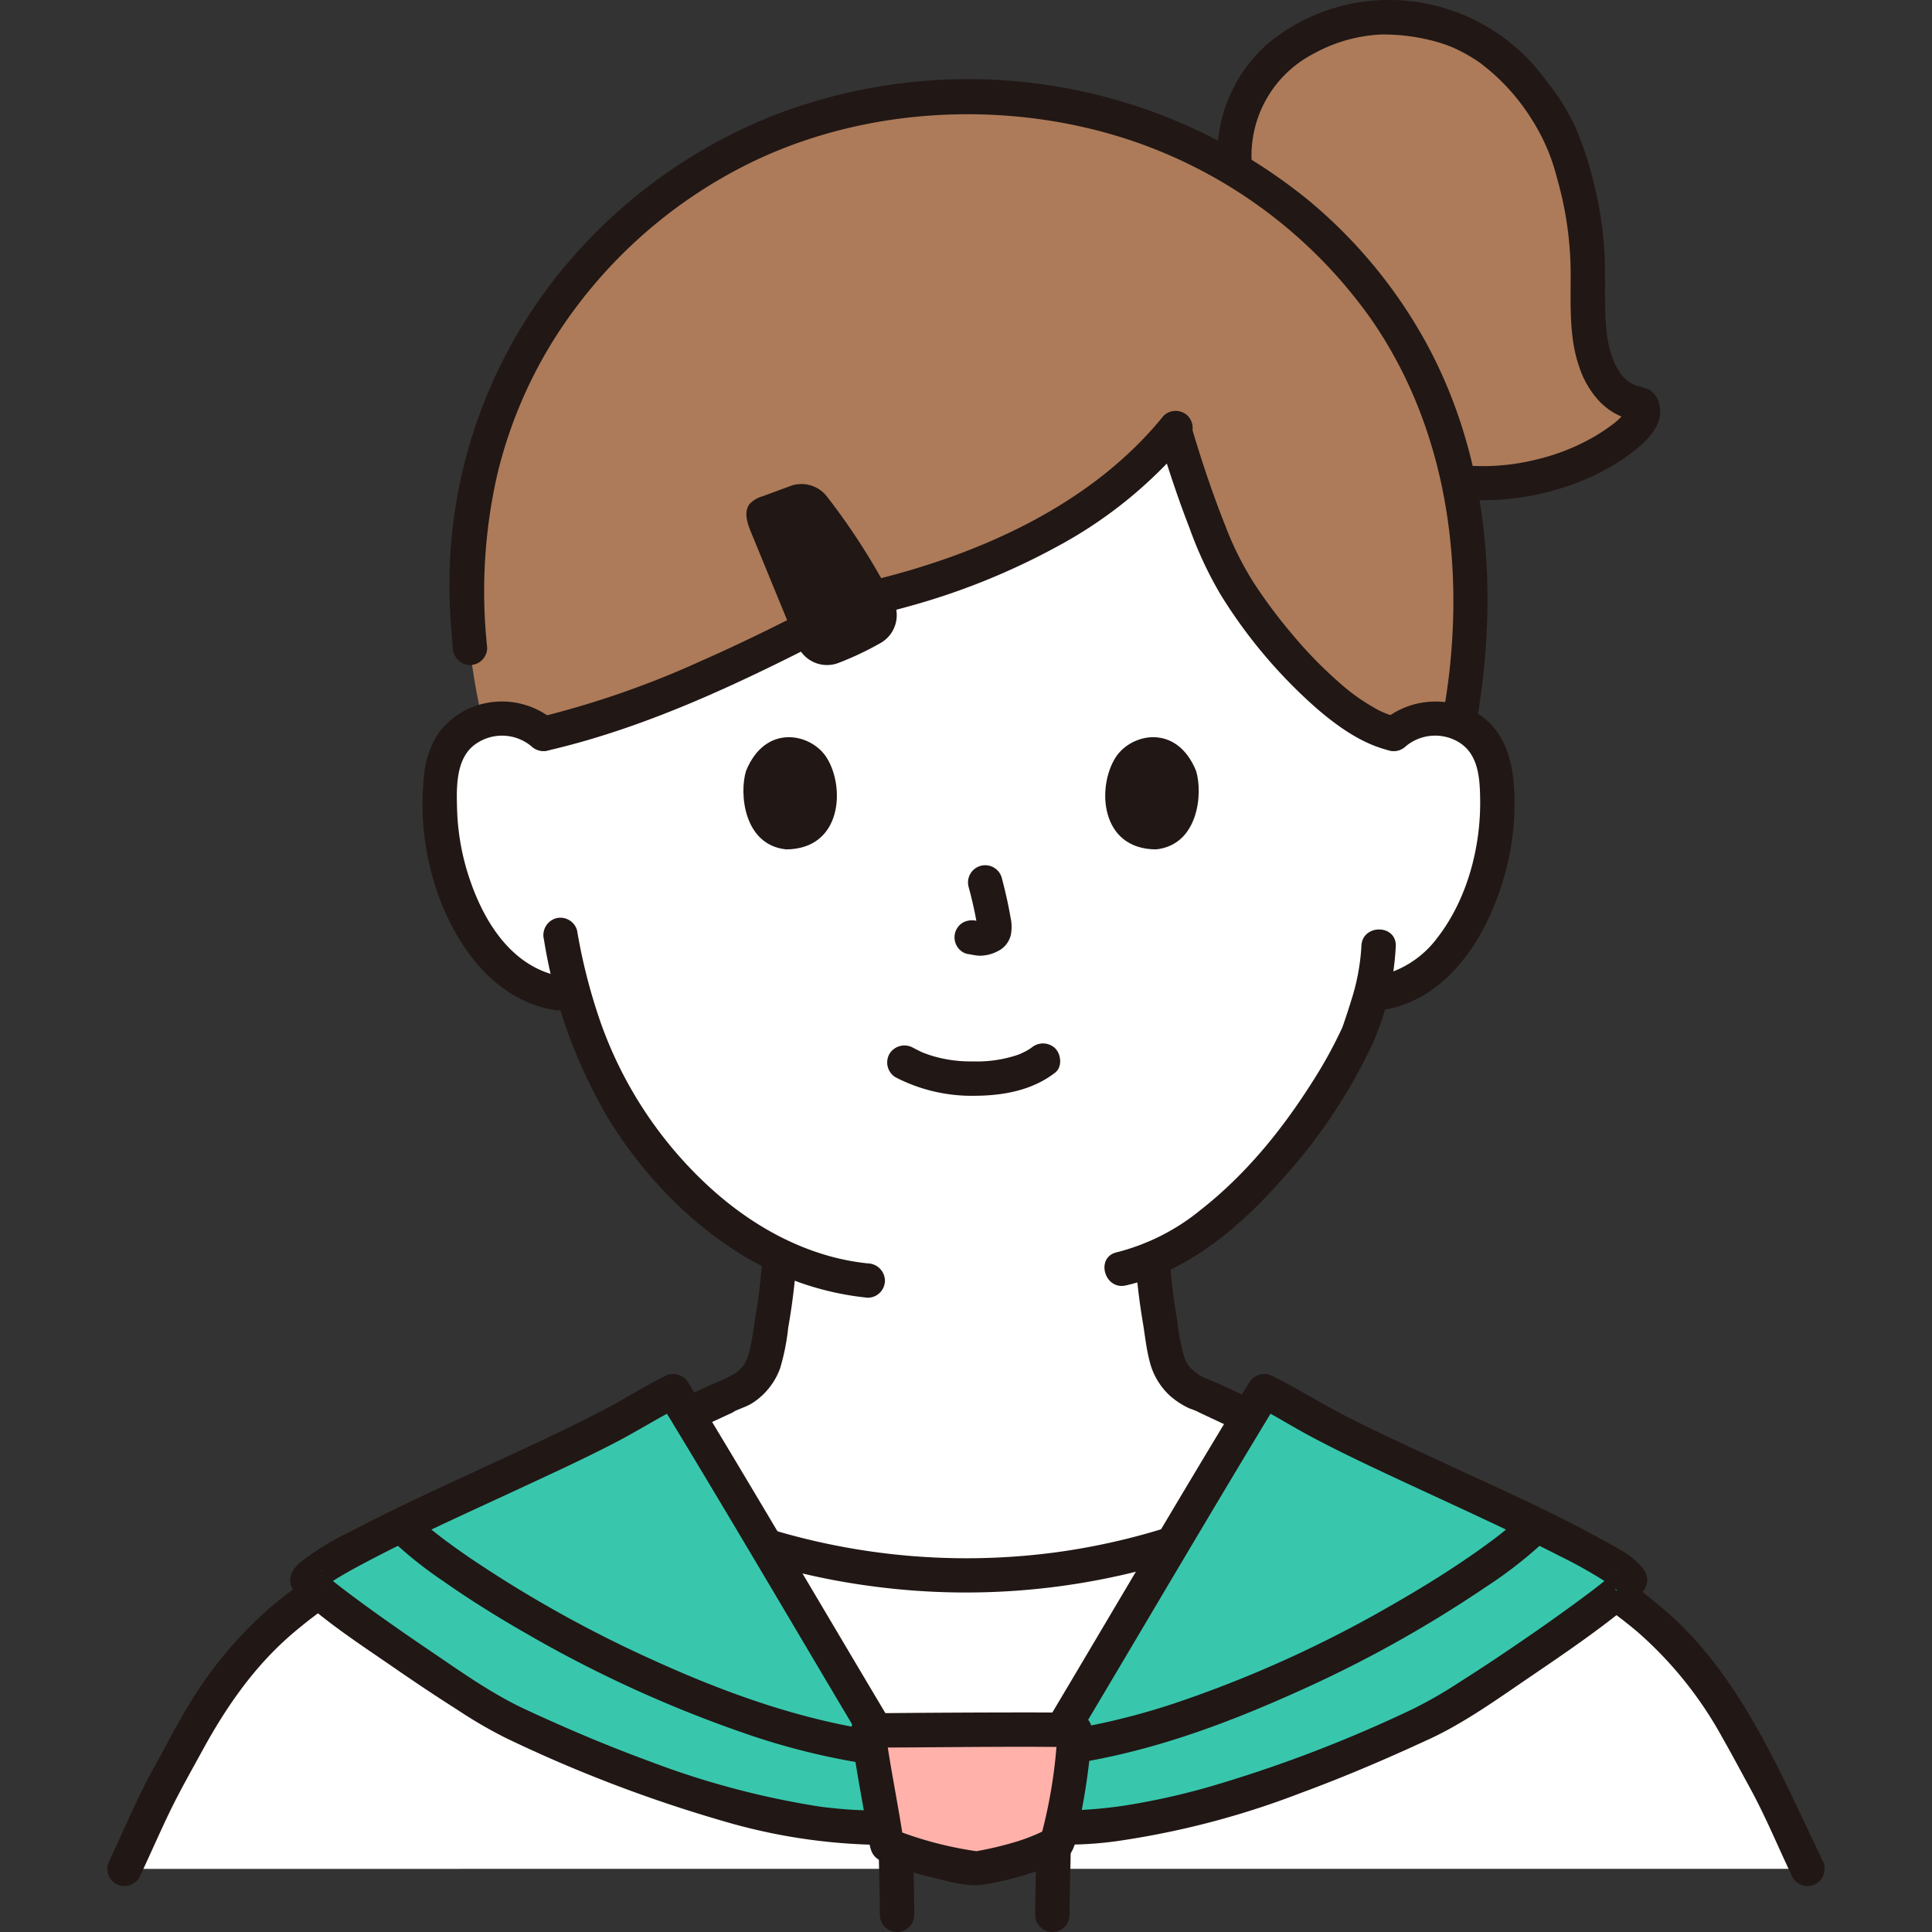
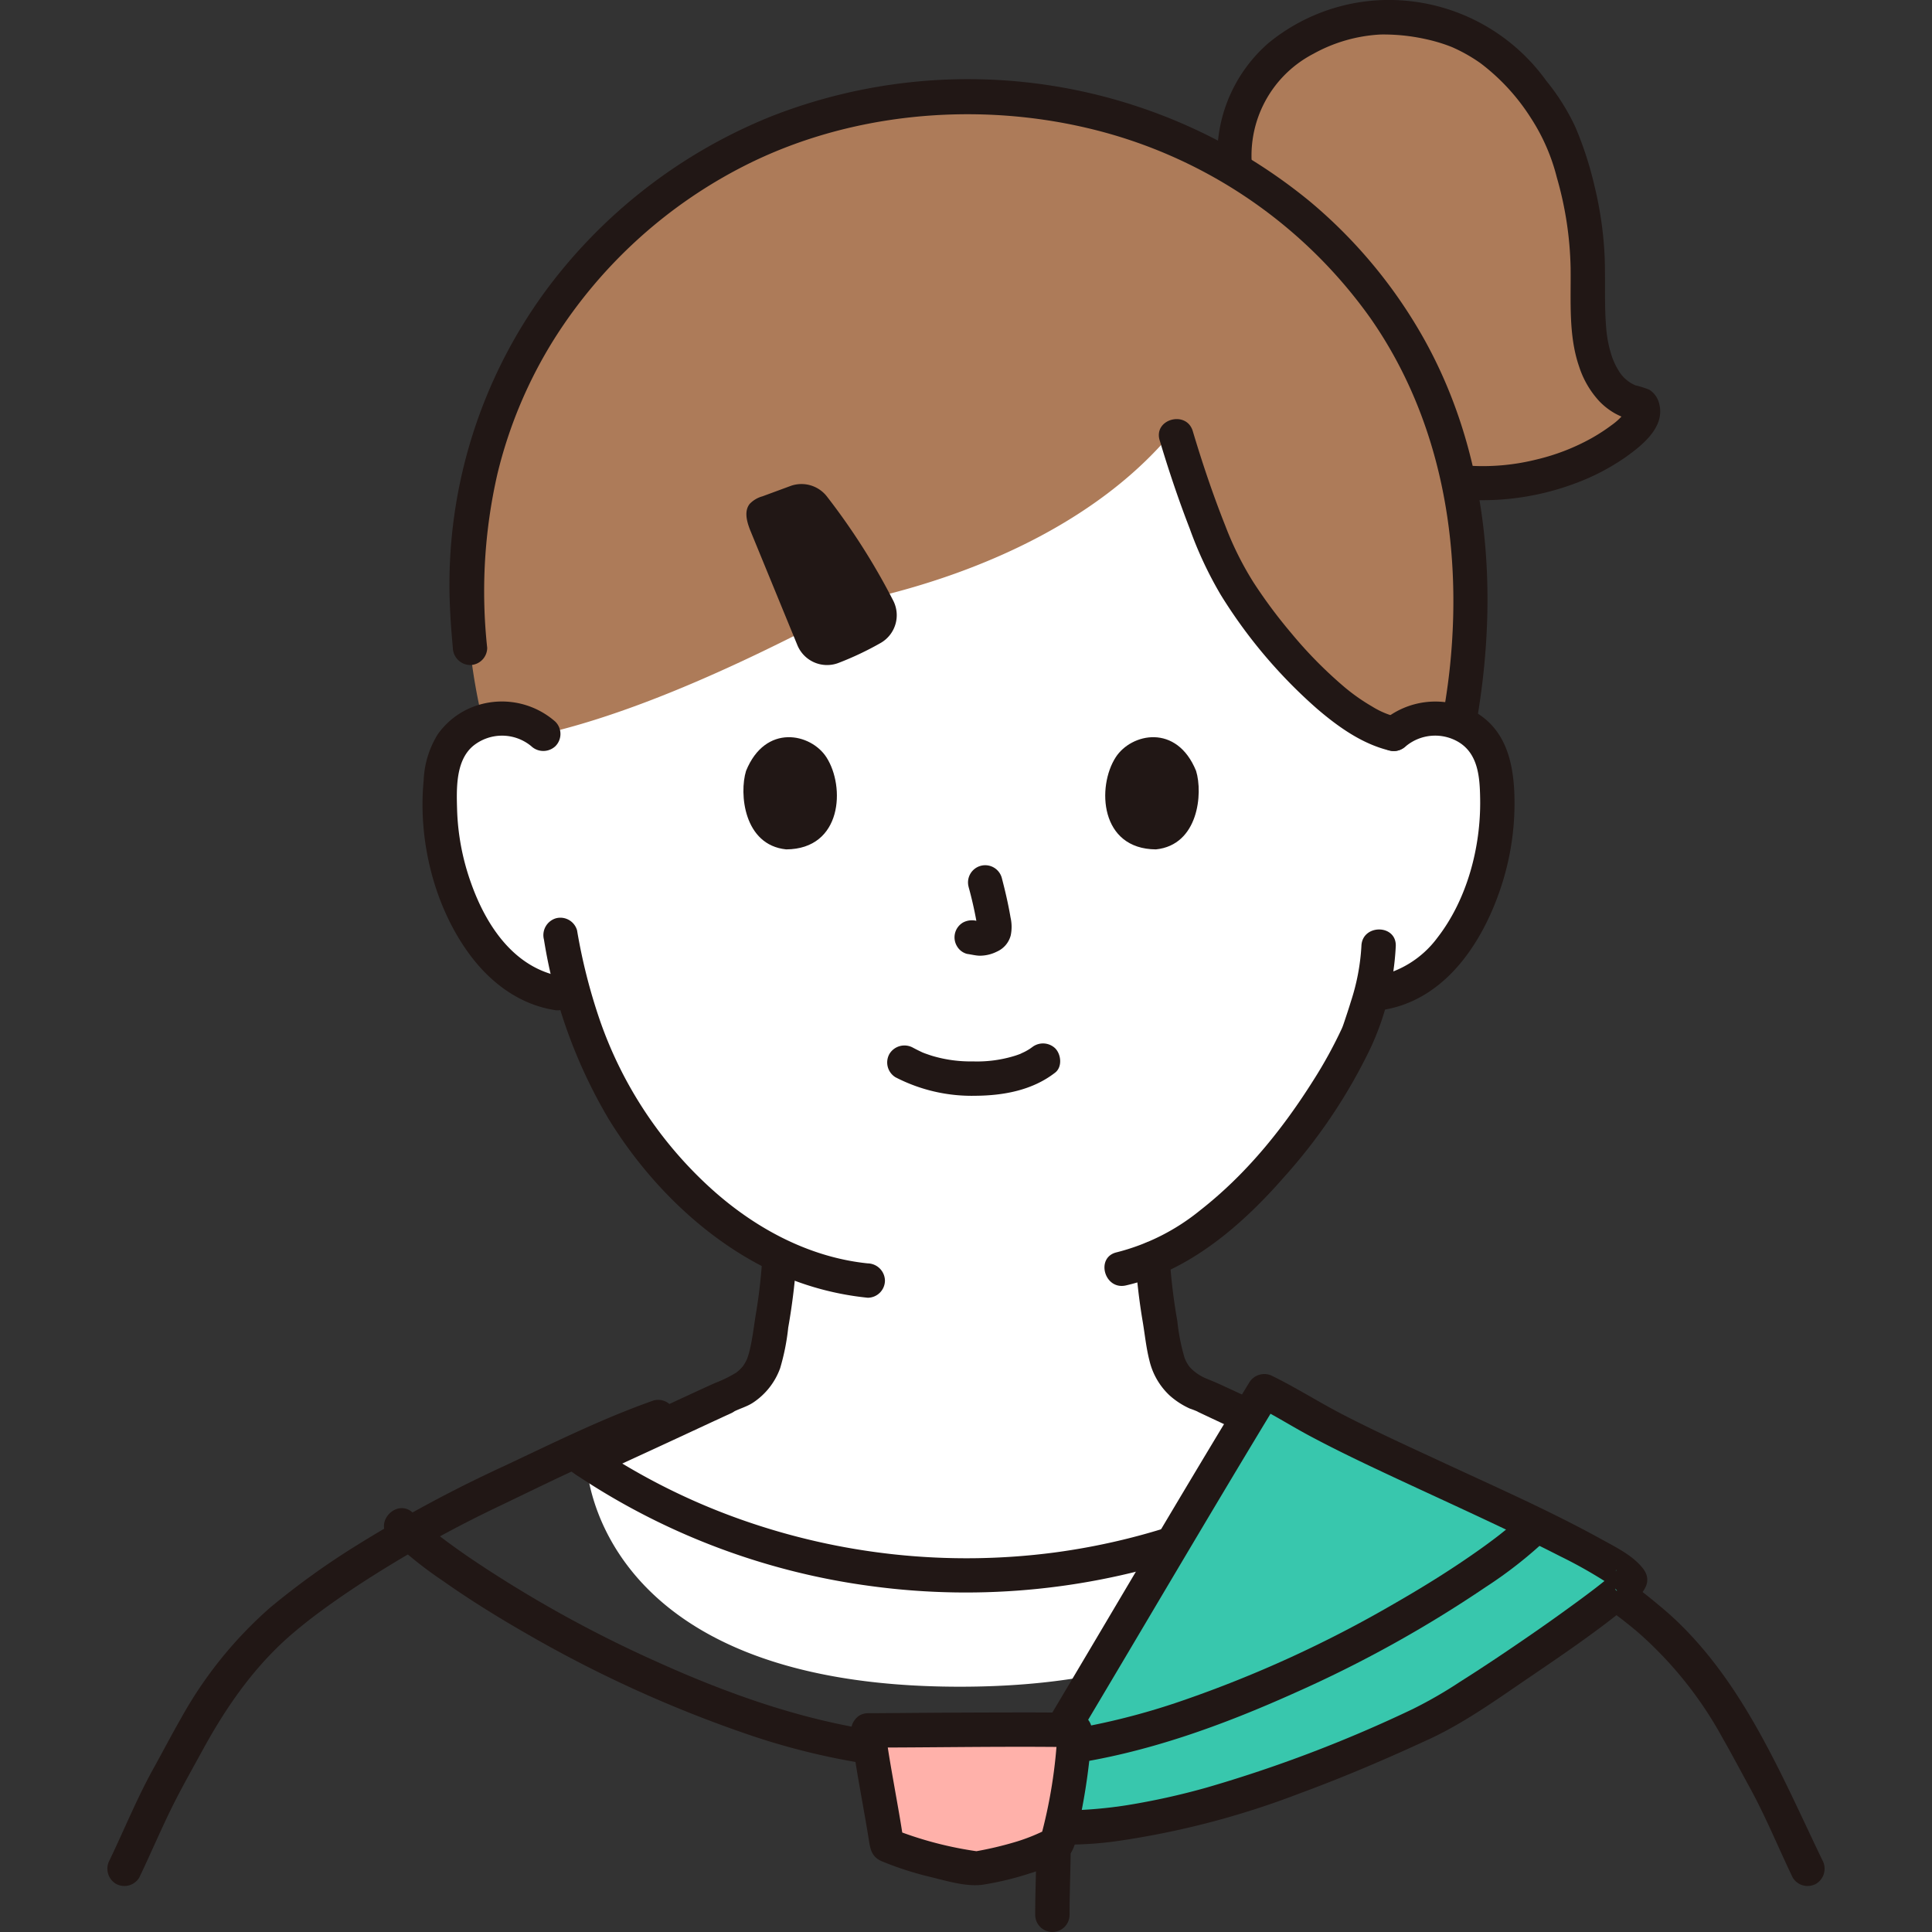
<svg xmlns="http://www.w3.org/2000/svg" width="256px" height="256px" viewBox="-17.52 0 314.833 314.833" fill="#000000">
  <rect x="-17.52" y="0" width="314.833" height="314.833" fill="#333333" stroke="none" />
  <g id="SVGRepo_bgCarrier" stroke-width="0" />
  <g id="SVGRepo_tracerCarrier" stroke-linecap="round" stroke-linejoin="round" />
  <g id="SVGRepo_iconCarrier">
    <defs>
      <style>.a{fill:#ffffff;}.b{fill:#ad7b59;}.c{fill:#211715;}.d{fill:#38c7ad;}.e{fill:#ffb1aa;}</style>
    </defs>
    <path class="a" d="M201.774,238.06c-1.29-.44-22.43-10.33-22.87-10.49-6.68-2.41-6.42-6.71-7.26-11.51a90.839,90.839,0,0,1-1.34-10.942c17.359-7.369,31.338-30.751,33.771-37.357.366-1.109,1.109-3.2,1.772-5.673.89-.157,1.392-.234,1.392-.234a17.406,17.406,0,0,0,8.1-3.65,26.25,26.25,0,0,0,6.79-8.912,41.313,41.313,0,0,0,4.213-21.9,13.777,13.777,0,0,0-1.444-5.547,9.749,9.749,0,0,0-7.011-4.661,10.325,10.325,0,0,0-8.263,2.417s7.195-57.863-69.551-57.863c-72.163,0-69.048,57.864-69.048,57.864a10.325,10.325,0,0,0-8.263-2.418,9.751,9.751,0,0,0-7.012,4.661,13.792,13.792,0,0,0-1.443,5.547,41.313,41.313,0,0,0,4.213,21.9,26.237,26.237,0,0,0,6.79,8.912,17.4,17.4,0,0,0,8.1,3.65s1,.153,2.639.4A70.238,70.238,0,0,0,89.432,188.4c6.031,7.218,12.764,12.755,20.087,16.241a91.041,91.041,0,0,1-1.369,11.419c-.843,4.807-.579,9.1-7.262,11.517-.442.159-21.58,10.046-22.867,10.485,0,0,.426,36.8,60.871,36.8S201.774,238.06,201.774,238.06Z" />
-     <path class="a" d="M277.028,304.544c-2.547-5.272-4.715-10.731-7.642-15.816-2.592-4.5-7.367-15.3-17.094-23.924-5.153-4.568-17.815-13.829-37.114-22.816-3.493-1.626-7.43-3.515-11.4-5.341l-.132.094a111.716,111.716,0,0,1-127.5.054l-.178-.126c-3.958,1.819-7.877,3.7-11.357,5.319-19.3,8.987-31.961,18.248-37.113,22.816-9.728,8.625-14.5,19.422-17.095,23.924-2.927,5.085-5.1,10.544-7.642,15.816Z" />
    <path class="b" d="M202.507,71.032c4.064,4.5,12.191,7.656,21.223,7.7,9.785.038,18.525-3.432,23.873-7.909a8.177,8.177,0,0,0,2.356-2.766,2.471,2.471,0,0,0,.247-1.245c-.014-.178-.161-.85-.382-.889-5.535-1-7.781-6.236-8.34-11.8-.551-5.592.113-11.495-.711-17.048-1.192-8.032-3.7-15.351-5.645-18.068C226.563,5.279,217.461,3.539,210.063,2.883c-7.174-.637-16.25,2.771-21.027,8.161a21.859,21.859,0,0,0-5,18.471Z" />
    <path class="c" d="M200.527,73.012c4.265,4.623,10.742,7.059,16.838,7.984a43.2,43.2,0,0,0,21.641-2.165,36.585,36.585,0,0,0,8.444-4.38c2.712-1.945,6.478-4.936,5.379-8.764a3.644,3.644,0,0,0-1.592-2.184,16.248,16.248,0,0,0-2.255-.713,5.818,5.818,0,0,1-2.5-2.024,11.483,11.483,0,0,1-1.39-2.862,19.006,19.006,0,0,1-.808-3.787c-.4-3.945-.178-7.922-.3-11.879a59.583,59.583,0,0,0-1.652-11.852,57.224,57.224,0,0,0-3.162-9.744,35.79,35.79,0,0,0-4.719-7.482A31.59,31.59,0,0,0,207.118.039a30.966,30.966,0,0,0-17.945,6.988,24.276,24.276,0,0,0-8.328,17.959,25.524,25.524,0,0,0,.491,5.274,2.826,2.826,0,0,0,3.445,1.955,2.859,2.859,0,0,0,1.955-3.444,18.683,18.683,0,0,1,9.749-19.992,25.237,25.237,0,0,1,10.987-3.156,32.12,32.12,0,0,1,4.649.274c.539.058.061.006-.041-.008.158.022.316.044.473.068.319.05.638.1.956.157q1.107.2,2.2.469,1.011.255,2,.584c.3.1.593.205.886.315.171.064.34.13.509.2.261.1-.212-.1.227.1a26.069,26.069,0,0,1,4.415,2.523,33.961,33.961,0,0,1,8.188,8.9,32.136,32.136,0,0,1,4.247,9.728,56.942,56.942,0,0,1,2.241,14.739c.071,5.3-.379,10.943,1.379,16.041a15.176,15.176,0,0,0,3.333,5.709,11.237,11.237,0,0,0,2.5,1.937,12.944,12.944,0,0,0,1.822.82c.206.077.414.148.625.21.171.051.944.4.454.045l-1-1c-.013-.024-.175-.443-.073-.137.121.363-.083-.363-.046-.381-.127.063-.222.4-.315.527a10.408,10.408,0,0,1-1.975,1.819,30.166,30.166,0,0,1-3.3,2.148,34.917,34.917,0,0,1-8.941,3.464,36.05,36.05,0,0,1-20.695-.945,19.212,19.212,0,0,1-7.694-4.867c-2.45-2.654-6.4,1.314-3.96,3.96Z" />
    <path class="b" d="M209.62,119.6a10.325,10.325,0,0,1,8.263-2.417,9.821,9.821,0,0,1,2.346.655,109.343,109.343,0,0,0,1.792-25,80.611,80.611,0,0,0-11.364-38.685A76.009,76.009,0,0,0,200.2,40.768c-1.592-1.628-4.011-4.008-5.657-5.456a94.009,94.009,0,0,0-13.758-9.233,80.6,80.6,0,0,0-12.015-5.452A84.637,84.637,0,0,0,140.289,15.9c-19.084,0-35.287,5.617-48.255,15.03-15.057,10.929-32.107,30.4-33.471,61.909a100.293,100.293,0,0,0,.51,12.735,94.46,94.46,0,0,0,2.086,11.987,9.99,9.99,0,0,1,1.6-.376,10.325,10.325,0,0,1,8.263,2.418c22.044-5.06,47.217-19.465,52.468-21.89,19.849-4.5,38.872-13.567,50.375-27.718,2.425,8.356,6.431,19.643,9.375,24.575,4.165,6.98,16.235,22.685,26.381,25.032" />
    <path class="c" d="M171.458,71.752c1.45,4.857,3.064,9.671,4.9,14.4A62.772,62.772,0,0,0,181.449,97a81.887,81.887,0,0,0,15.681,18.521c3.418,2.924,7.305,5.7,11.745,6.776,3.5.848,5-4.551,1.489-5.4a13.776,13.776,0,0,1-4.3-1.774,31.753,31.753,0,0,1-4.455-3.123,69.928,69.928,0,0,1-8.7-8.817,81.191,81.191,0,0,1-6.181-8.308,51.863,51.863,0,0,1-4.549-9.13c-2.019-5.072-3.764-10.257-5.326-15.487-1.028-3.445-6.435-1.978-5.4,1.489Z" />
-     <path class="c" d="M172.084,67.767C161.8,80.475,146.592,88.2,131.173,92.806q-3.182.949-6.408,1.732a17.182,17.182,0,0,0-3.717,1.254c-1.895.944-3.766,1.936-5.647,2.905-6.178,3.186-12.416,6.258-18.779,9.06A149.723,149.723,0,0,1,70.277,116.9c-3.51.813-2.024,6.214,1.488,5.4,15.586-3.612,30.361-10.535,44.547-17.785,2.15-1.1,4.289-2.22,6.44-3.32a14.2,14.2,0,0,1,2.01-1c.182-.057-.148.129-.124.125.269-.048.541-.125.808-.188q.809-.192,1.614-.393,1.61-.4,3.211-.845a112.57,112.57,0,0,0,24.328-9.75,72.345,72.345,0,0,0,21.445-17.417,2.885,2.885,0,0,0,0-3.96,2.82,2.82,0,0,0-3.96,0Z" />
    <path class="c" d="M211.6,121.581a7.472,7.472,0,0,1,8.493-.7c3.321,1.945,3.538,5.89,3.589,9.371.116,7.816-2.129,16.344-6.992,22.586a16.261,16.261,0,0,1-10.2,6.314,2.821,2.821,0,0,0-1.955,3.444,2.865,2.865,0,0,0,3.444,1.956c10.235-1.716,16.348-11.318,19.262-20.5a43.5,43.5,0,0,0,2.006-14.9c-.223-5.232-1.531-10.284-6.332-13.1a13.221,13.221,0,0,0-15.279,1.574,2.824,2.824,0,0,0,0,3.959,2.855,2.855,0,0,0,3.96,0Z" />
    <path class="c" d="M204.332,154.165a35.14,35.14,0,0,1-1.712,9.027c-.329,1.09-.69,2.17-1.052,3.25-.089.266-.176.532-.276.795-.044.117-.1.232-.139.351-.16.471.309-.683.04-.095a73.581,73.581,0,0,1-4.684,8.543c-4.995,7.924-10.93,15.306-18.456,21.192a35.174,35.174,0,0,1-13.588,6.842c-3.512.8-2.026,6.2,1.488,5.4,10.291-2.348,18.907-9.8,25.684-17.558a88.986,88.986,0,0,0,14.176-21.11,44.6,44.6,0,0,0,4.119-16.637c.11-3.6-5.49-3.6-5.6,0Z" />
    <path class="c" d="M73,117.622a13.172,13.172,0,0,0-13.587-2.38,12.622,12.622,0,0,0-5.6,4.421,15.378,15.378,0,0,0-2.293,7.509c-.95,9.734,1.7,20.609,7.59,28.5,3.328,4.458,7.956,7.95,13.543,8.887A2.885,2.885,0,0,0,76.1,162.6a2.822,2.822,0,0,0-1.956-3.444c-7.842-1.315-12.451-8.305-14.927-15.325a38.868,38.868,0,0,1-2.248-11.811c-.1-3.43-.275-8.043,2.611-10.468a7.474,7.474,0,0,1,9.459.031,2.87,2.87,0,0,0,3.96,0,2.824,2.824,0,0,0,0-3.959Z" />
    <path class="c" d="M71.118,153.091a82.81,82.81,0,0,0,10.51,29.2c6.018,9.832,14.755,18.719,25.049,24.051a47.769,47.769,0,0,0,17.212,5.135,2.818,2.818,0,0,0,2.8-2.8,2.863,2.863,0,0,0-2.8-2.8c-9.742-1-18.683-5.9-25.845-12.475a66.34,66.34,0,0,1-17.8-27.111,92.328,92.328,0,0,1-3.73-14.692,2.824,2.824,0,0,0-3.445-1.956,2.863,2.863,0,0,0-1.955,3.444Z" />
    <path class="c" d="M89.007,228.211c-8.379,2.941-16.369,6.931-24.4,10.7a218.7,218.7,0,0,0-23.8,12.786,125.988,125.988,0,0,0-14.322,10.288A67.391,67.391,0,0,0,11.962,280.04c-1.531,2.664-2.945,5.395-4.438,8.08-2.7,4.853-4.783,10.012-7.187,15.011a2.875,2.875,0,0,0,1.005,3.831,2.825,2.825,0,0,0,3.831-1c2.07-4.305,3.9-8.726,6.094-12.971,1.349-2.611,2.8-5.181,4.212-7.762,3.658-6.7,7.963-13,13.663-18.145.765-.69,1.552-1.356,2.351-2.007q.627-.51,1.266-1.01.18-.143.362-.283c-.084.065-.428.328,0,0,.263-.2.525-.4.789-.6,2.449-1.837,4.969-3.579,7.533-5.25A196.1,196.1,0,0,1,63.8,245.452c8.747-4.191,17.528-8.625,26.692-11.841a2.869,2.869,0,0,0,1.955-3.444,2.826,2.826,0,0,0-3.444-1.956Z" />
    <path class="c" d="M189.288,233.611c8.048,2.825,15.7,6.688,23.417,10.3A214.5,214.5,0,0,1,236,256.433c2.78,1.748,5.513,3.572,8.174,5.5q.807.584,1.6,1.179l.7.527.384.293c-.449-.344-.012-.008.08.063.834.657,1.662,1.321,2.472,2.009a63.224,63.224,0,0,1,13.735,17.14c1.547,2.71,3.007,5.475,4.506,8.212,2.593,4.734,4.625,9.745,6.963,14.605a2.825,2.825,0,0,0,3.83,1,2.86,2.86,0,0,0,1.005-3.831c-6.785-14.109-13.07-29.482-25.01-40.159a108.749,108.749,0,0,0-13.127-9.781,196.163,196.163,0,0,0-22.942-12.784c-9.049-4.312-18.119-8.872-27.591-12.2a2.8,2.8,0,1,0-1.488,5.4Z" />
    <path class="c" d="M106.708,204.847a85.52,85.52,0,0,1-1.025,9.1c-.333,2-.554,4.06-1.025,6.038-.1.426-.225.844-.364,1.259-.262.786.251-.453-.111.291-.076.157-.155.311-.24.463a7.4,7.4,0,0,1-.421.671c.071-.1.3-.347-.068.074a6.443,6.443,0,0,1-1,.935,20.8,20.8,0,0,1-3.481,1.7c-5.3,2.405-10.567,4.9-15.858,7.335q-2.124.978-4.252,1.943-.712.321-1.427.637c-.248.111-.981.45.108-.041-.088.04-.179.074-.269.106a2.871,2.871,0,0,0-1.956,3.444,2.825,2.825,0,0,0,3.444,1.956c2.06-.729,4.049-1.773,6.032-2.682q4.868-2.235,9.724-4.494c2.387-1.106,4.769-2.223,7.162-3.314.365-.167,1.024-.655-.063.009,1.154-.7,2.521-.98,3.662-1.765a11.343,11.343,0,0,0,4.324-5.536,36.424,36.424,0,0,0,1.323-6.634,103.546,103.546,0,0,0,1.379-11.5,2.8,2.8,0,0,0-5.6,0Z" />
    <path class="c" d="M167.5,205.11a99.074,99.074,0,0,0,1.2,10.3c.348,2.095.563,4.257,1.092,6.315a11.334,11.334,0,0,0,3.293,5.68,12.909,12.909,0,0,0,3.27,2.125,15.367,15.367,0,0,1,1.811.741c-.832-.524-.733-.322-.414-.17,5.335,2.538,10.724,4.974,16.091,7.444,2.36,1.086,4.727,2.342,7.18,3.211a2.828,2.828,0,0,0,3.445-1.956,2.856,2.856,0,0,0-1.956-3.444c-.681-.241.66.3.024.016-.418-.186-.837-.37-1.255-.557q-1.736-.78-3.465-1.579-4.644-2.13-9.277-4.286c-2.412-1.119-4.821-2.243-7.237-3.353-.7-.322-1.409-.606-2.12-.9a7.851,7.851,0,0,1-2.46-1.546c-.167-.165-.327-.336-.478-.516-.318-.38.307.51-.128-.19-.116-.186-.23-.371-.334-.565-.057-.1-.4-.91-.2-.394a32.77,32.77,0,0,1-1.243-6.171,94.882,94.882,0,0,1-1.24-10.206,2.864,2.864,0,0,0-2.8-2.8,2.825,2.825,0,0,0-2.8,2.8Z" />
    <path class="c" d="M74.727,239.213a113.191,113.191,0,0,0,49.755,19.261,115.046,115.046,0,0,0,53.646-5.508,111.261,111.261,0,0,0,26.928-13.807,2.875,2.875,0,0,0,1-3.831,2.824,2.824,0,0,0-3.831-1A108.58,108.58,0,0,1,154.259,253a110.126,110.126,0,0,1-51.1-5.406,105.968,105.968,0,0,1-25.6-13.221,2.825,2.825,0,0,0-3.831,1,2.858,2.858,0,0,0,1,3.831Z" />
    <path class="d" d="M214.2,280.887c7.613-3.543,34.559-22.479,33.922-23.449-2.267-3.449-25.994-13.808-42.557-21.689-9.09-4.325-15.47-8.284-17.075-9.059-11.324,18.579-30.406,51.164-41.964,70.282C158.909,299.512,179.634,296.974,214.2,280.887Z" />
-     <path class="d" d="M66.494,280.887c-7.612-3.543-34.559-22.479-33.921-23.449,2.266-3.449,25.993-13.808,42.557-21.689,9.089-4.325,15.47-8.284,17.075-9.059,11.324,18.579,30.406,51.164,41.964,70.282C121.782,299.512,101.057,296.974,66.494,280.887Z" />
    <path class="c" d="M215.609,283.3c5.748-2.7,11.076-6.555,16.31-10.112,5.542-3.767,11.136-7.579,16.3-11.854,1.73-1.431,3.806-3.39,2-5.733-1.618-2.093-4.359-3.437-6.627-4.69-8.349-4.613-17.123-8.485-25.768-12.5-5.58-2.593-11.191-5.137-16.655-7.968-3.8-1.968-7.434-4.289-11.27-6.173a2.868,2.868,0,0,0-3.831,1c-11.306,18.555-22.273,37.316-33.4,55.982q-4.266,7.161-8.569,14.3a2.823,2.823,0,0,0,1.673,4.113,59.666,59.666,0,0,0,20.033.163,137.109,137.109,0,0,0,28.413-7.56c7.258-2.667,14.376-5.714,21.386-8.971a2.822,2.822,0,0,0,1-3.83,2.864,2.864,0,0,0-3.831-1A219.978,219.978,0,0,1,179.1,291.3a115.9,115.9,0,0,1-12.944,2.864q-.787.124-1.577.234c-.1.015-.555.073-.028,0-.254.032-.508.065-.762.1q-1.349.163-2.7.28c-1.659.141-3.324.226-4.989.241s-3.356-.043-5.028-.192q-.555-.049-1.109-.113c-.181-.02-.361-.044-.541-.065-.559-.063.629.1.036,0-.732-.122-1.463-.235-2.191-.382l1.674,4.113c11.291-18.682,22.313-37.525,33.515-56.26q4.2-7.026,8.448-14.022l-3.83,1c2.979,1.464,5.807,3.27,8.734,4.838,4.8,2.571,9.725,4.892,14.66,7.194,8.786,4.1,17.645,8.074,26.281,12.487a75.335,75.335,0,0,1,8.359,4.774c.592.406-.326-.321.087.06.139.129.292.242.43.374.017.017.362.375.359.377-.2.112-.446-.643-.283-.36a2.836,2.836,0,0,1-.044-2.64c.305-.518.44-.475.007-.068-.256.24-.511.48-.777.71-.359.312-.727.614-1.1.913-.2.158-.392.314-.589.47-.154.122-1.008.784-.378.3q-1.74,1.338-3.514,2.632-4.347,3.184-8.8,6.223c-3.324,2.28-6.678,4.518-10.088,6.669a71.685,71.685,0,0,1-7.635,4.409,2.823,2.823,0,0,0-1,3.831A2.861,2.861,0,0,0,215.609,283.3Z" />
    <path class="c" d="M156.161,287.552c12.984-1.807,25.51-6.376,37.416-11.731a200.192,200.192,0,0,0,30.968-17.171,70.2,70.2,0,0,0,10.279-8.1c2.545-2.558-1.413-6.519-3.96-3.96a42.091,42.091,0,0,1-3.475,3.077q-.5.405-1.015.8c.389-.3.025-.02-.151.113-.218.164-.436.329-.654.492q-1.3.974-2.64,1.905c-4.274,3-8.719,5.748-13.245,8.345A194.718,194.718,0,0,1,175.249,277.1a113.444,113.444,0,0,1-20.577,5.055c-1.5.209-2.319,2.123-1.956,3.444a2.875,2.875,0,0,0,3.445,1.956Z" />
-     <path class="c" d="M67.907,278.469c-5.494-2.58-10.59-6.243-15.6-9.633q-4.486-3.035-8.89-6.193-1.959-1.41-3.894-2.853-.829-.621-1.652-1.254c.518.4-.031-.026-.241-.191q-.364-.287-.727-.579c-.645-.521-1.266-1.061-1.875-1.623-.388-.359-.367-.557.018.085a5.066,5.066,0,0,1-.008,2.556c-.414.773-.271.338.03.05.137-.132.289-.247.43-.374.437-.395-.535.367.087-.06.534-.366,1.068-.728,1.619-1.07,1.348-.834,2.738-1.6,4.137-2.347,8.4-4.485,17.125-8.374,25.757-12.388,5.368-2.5,10.756-4.96,16-7.706,3.539-1.851,6.936-4.022,10.519-5.782l-3.831-1c11.306,18.555,22.273,37.316,33.395,55.982q4.266,7.161,8.569,14.3l1.673-4.113q-.918.186-1.843.33c-.174.027-.349.05-.523.077.054-.009.7-.084.212-.029-.364.041-.727.088-1.092.125-1.435.146-2.877.222-4.319.242-1.615.022-3.23-.027-4.842-.132q-1.314-.086-2.625-.22-.621-.063-1.24-.136c-.253-.03-.5-.061-.758-.093a1.849,1.849,0,0,1-.283-.037,136.94,136.94,0,0,1-27.779-7.386C81.4,284.48,74.6,281.58,67.907,278.469a2.881,2.881,0,0,0-3.831,1,2.822,2.822,0,0,0,1.005,3.83,227.585,227.585,0,0,0,35.341,13.486,94.421,94.421,0,0,0,24.383,3.831,49.7,49.7,0,0,0,10.108-.949,2.822,2.822,0,0,0,1.673-4.113c-11.291-18.682-22.313-37.525-33.515-56.26q-4.2-7.026-8.449-14.022a2.871,2.871,0,0,0-3.831-1c-3.156,1.55-6.151,3.463-9.256,5.116-4.97,2.645-10.071,5.022-15.173,7.4-8.984,4.186-18.059,8.229-26.843,12.829a42.417,42.417,0,0,0-8.086,4.97c-1.088.933-1.99,2.18-1.556,3.7a5.006,5.006,0,0,0,1.616,2.214c4.553,4.137,9.877,7.593,14.927,11.078,3.491,2.409,7.017,4.773,10.6,7.045a74.246,74.246,0,0,0,8.062,4.678,2.878,2.878,0,0,0,3.831-1A2.824,2.824,0,0,0,67.907,278.469Z" />
    <path class="c" d="M126.019,282.152c-12.554-1.747-24.739-6.053-36.252-11.244A200.93,200.93,0,0,1,59.2,253.969q-1.566-1.066-3.1-2.179-.681-.495-1.354-1-.321-.243-.641-.487c.432.33-.06-.048-.219-.174a44.643,44.643,0,0,1-4.059-3.541c-2.545-2.558-6.506,1.4-3.96,3.96a65.539,65.539,0,0,0,8.854,7.114c4.293,3.022,8.763,5.8,13.314,8.411a202.923,202.923,0,0,0,35.558,16.3,113.958,113.958,0,0,0,20.938,5.177,2.9,2.9,0,0,0,3.444-1.956c.36-1.309-.448-3.234-1.955-3.444Z" />
-     <path class="c" d="M125.672,300.054c0,3.993.189,7.984.193,11.976a2.8,2.8,0,0,0,5.6,0c0-3.992-.19-7.983-.193-11.976a2.8,2.8,0,0,0-5.6,0Z" />
    <path class="c" d="M151.366,300.054c0,3.993-.189,7.984-.193,11.976a2.8,2.8,0,1,0,5.6,0c0-3.992.19-7.983.193-11.976a2.8,2.8,0,0,0-5.6,0Z" />
    <path class="e" d="M123.976,281.985c.557,5.055,2.325,13.7,3.02,18.654a61.946,61.946,0,0,0,14.682,3.837,42.205,42.205,0,0,0,13.015-4.061,112.246,112.246,0,0,0,2.916-18.43C156.533,281.7,126.685,281.985,123.976,281.985Z" />
    <path class="c" d="M121.176,281.985c.55,4.855,1.49,9.66,2.324,14.472.179,1.036.356,2.074.522,3.113.271,1.7.417,3.012,2.23,3.769a53.079,53.079,0,0,0,7.943,2.548c2.682.651,5.959,1.674,8.7,1.2a49.911,49.911,0,0,0,7.354-1.793,28.562,28.562,0,0,0,5.856-2.466c1.71-1.055,1.907-4.155,2.267-5.978a99.3,99.3,0,0,0,2.036-14.87,2.823,2.823,0,0,0-2.056-2.7,20.114,20.114,0,0,0-4.141-.206c-2.5-.024-5-.021-7.5-.017q-8.761.016-17.523.09c-1.737.012-3.475.032-5.213.033-3.6,0-3.609,5.6,0,5.6,9.725-.006,19.449-.176,29.173-.114,1,.006,2,.014,3,.037.319.008.637.023.956.031.682.018,0,0-.238-.054l-2.055-2.7a80.734,80.734,0,0,1-2.816,17.686L153.28,298a30.932,30.932,0,0,1-4.985,2.054,56.92,56.92,0,0,1-7.362,1.725h1.489a59.76,59.76,0,0,1-14.682-3.837l1.956,1.955c-.434-3.043-1-6.067-1.528-9.094-.517-2.948-1.09-6.145-1.392-8.815a2.884,2.884,0,0,0-2.8-2.8A2.818,2.818,0,0,0,121.176,281.985Z" />
    <path class="c" d="M104.545,85.909c-.463-1.307-.725-2.753.106-3.8a4.526,4.526,0,0,1,2.078-1.23l4.538-1.674a5.245,5.245,0,0,1,5.957,1.692,108.421,108.421,0,0,1,10.82,16.992,5.213,5.213,0,0,1-2.05,6.883,50.344,50.344,0,0,1-6.917,3.273,5.225,5.225,0,0,1-6.667-2.935l-7.582-18.47C104.73,86.407,104.634,86.161,104.545,85.909Z" />
    <path class="c" d="M223.326,116.3c3.343-20.491,1.615-42.073-8.494-60.528a80.437,80.437,0,0,0-18.9-22.946,87.827,87.827,0,0,0-87.8-13.853A85.3,85.3,0,0,0,71.434,47.339,80.922,80.922,0,0,0,55.757,97.678c.082,2.637.275,5.269.516,7.895a2.875,2.875,0,0,0,2.8,2.8,2.821,2.821,0,0,0,2.8-2.8,85.738,85.738,0,0,1,1.666-28.35,74.046,74.046,0,0,1,9.308-22.069,78.952,78.952,0,0,1,30.927-28.127c16.905-8.587,37.322-10.49,55.71-6.205a78.566,78.566,0,0,1,46.293,30.989c11.55,16.518,15.016,36.848,13,56.638-.217,2.13-.507,4.248-.852,6.361a2.885,2.885,0,0,0,1.956,3.444,2.821,2.821,0,0,0,3.444-1.955Z" />
    <path class="c" d="M128.438,175.563a27.006,27.006,0,0,0,13,3c4.591-.03,9.3-.9,12.99-3.775,1.194-.931.976-2.984,0-3.96a2.871,2.871,0,0,0-3.96,0c.807-.629.036-.048-.17.084q-.4.258-.825.478c-.164.086-1.08.493-.461.242q-.561.228-1.138.413a20.907,20.907,0,0,1-6.865.918,21.843,21.843,0,0,1-6.553-.883c-.417-.124-.823-.273-1.234-.415-.134-.046-.265-.105-.4-.154.682.253.077.034-.051-.026-.511-.239-1.013-.491-1.512-.755a2.862,2.862,0,0,0-3.831,1,2.831,2.831,0,0,0,1,3.831Z" />
    <path class="c" d="M140.321,144.538a62.593,62.593,0,0,1,1.473,6.739l-.1-.744a4.077,4.077,0,0,1,.025.93l.1-.744a2.218,2.218,0,0,1-.1.418l.282-.669a1.666,1.666,0,0,1-.147.269l.437-.566a1.411,1.411,0,0,1-.22.217l.567-.438a4.319,4.319,0,0,1-.534.282l.669-.282a3.872,3.872,0,0,1-.9.263l.745-.1a3.619,3.619,0,0,1-.845,0l.744.1c-.318-.044-.631-.122-.949-.165a3.1,3.1,0,0,0-2.158.283,2.8,2.8,0,0,0-1,3.831,2.675,2.675,0,0,0,1.673,1.286c.667.09,1.314.262,1.991.291a6.237,6.237,0,0,0,2.861-.669,3.986,3.986,0,0,0,2.251-2.644,6.888,6.888,0,0,0-.032-2.922c-.367-2.171-.869-4.323-1.427-6.453a2.8,2.8,0,1,0-5.4,1.489Z" />
    <path class="c" d="M104.053,125.626c-1.126,3.657-.392,12.071,6.537,12.787,9.158-.055,9.645-10.227,6.562-15.01C114.628,119.487,107.206,117.858,104.053,125.626Z" />
    <path class="c" d="M177.391,125.626c1.126,3.657.392,12.071-6.537,12.787-9.158-.055-9.646-10.228-6.563-15.01C166.815,119.487,174.237,117.858,177.391,125.626Z" />
  </g>
</svg>